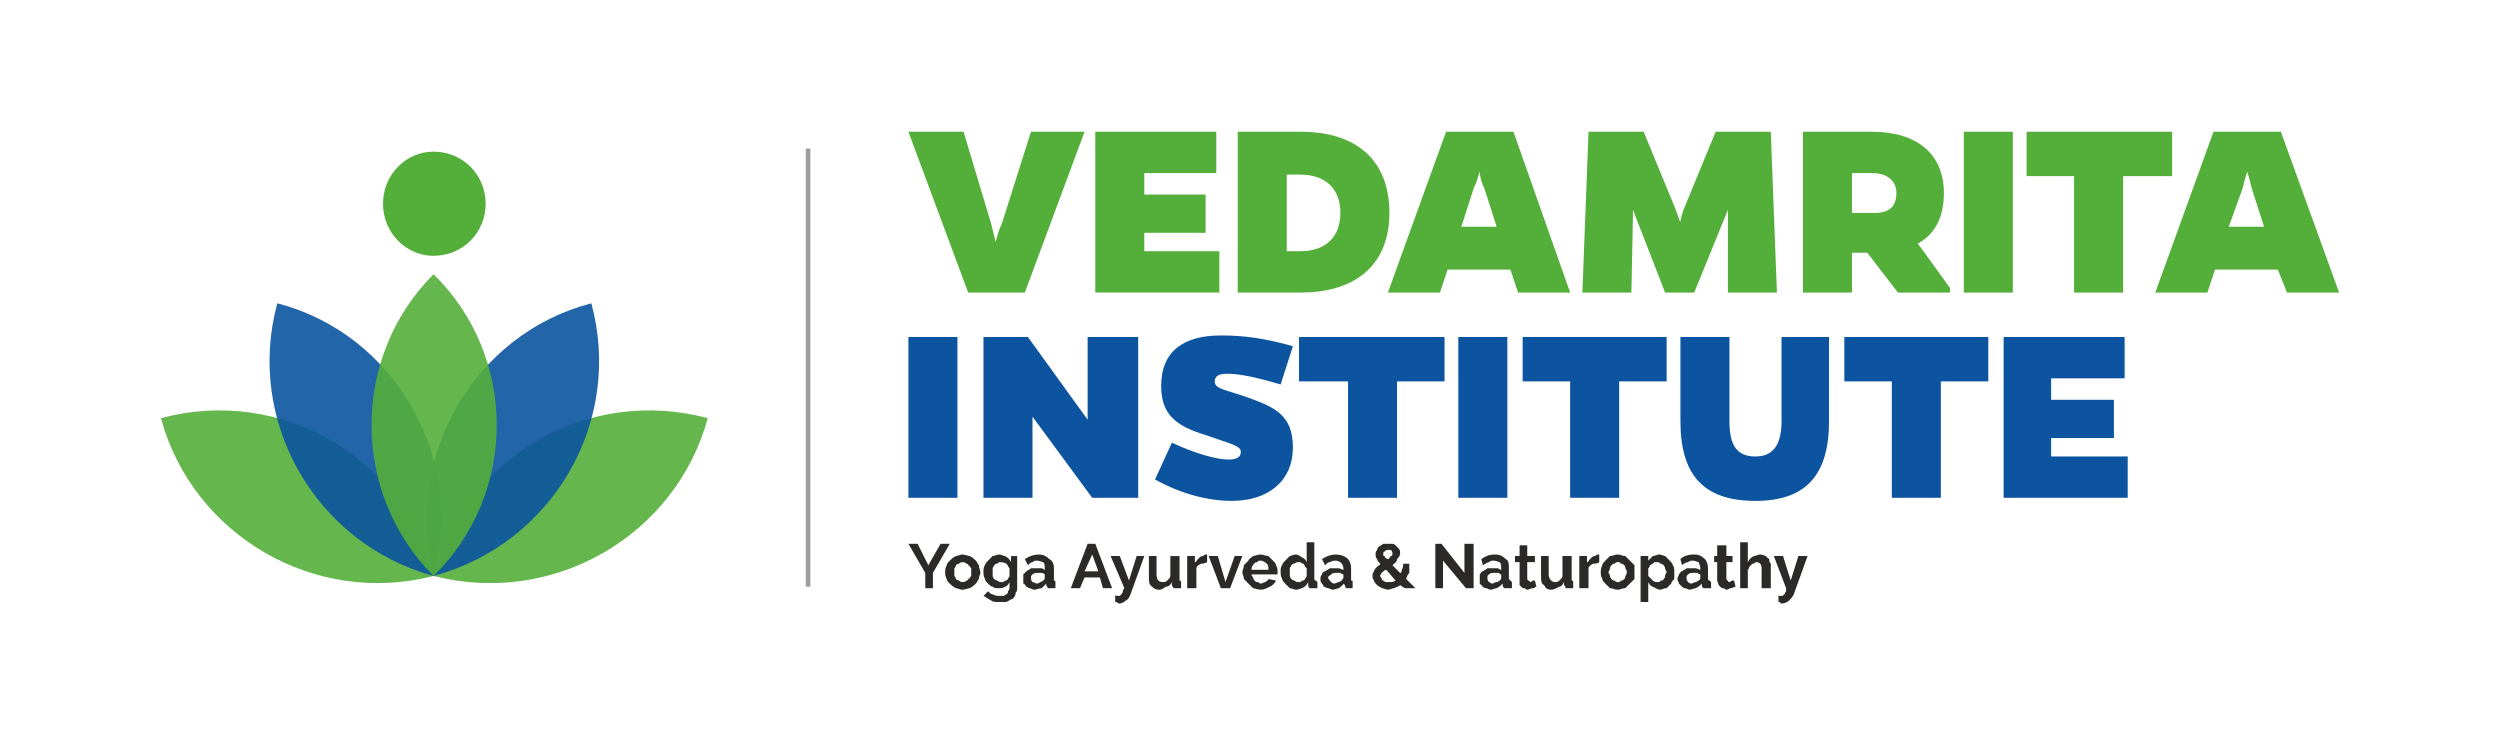
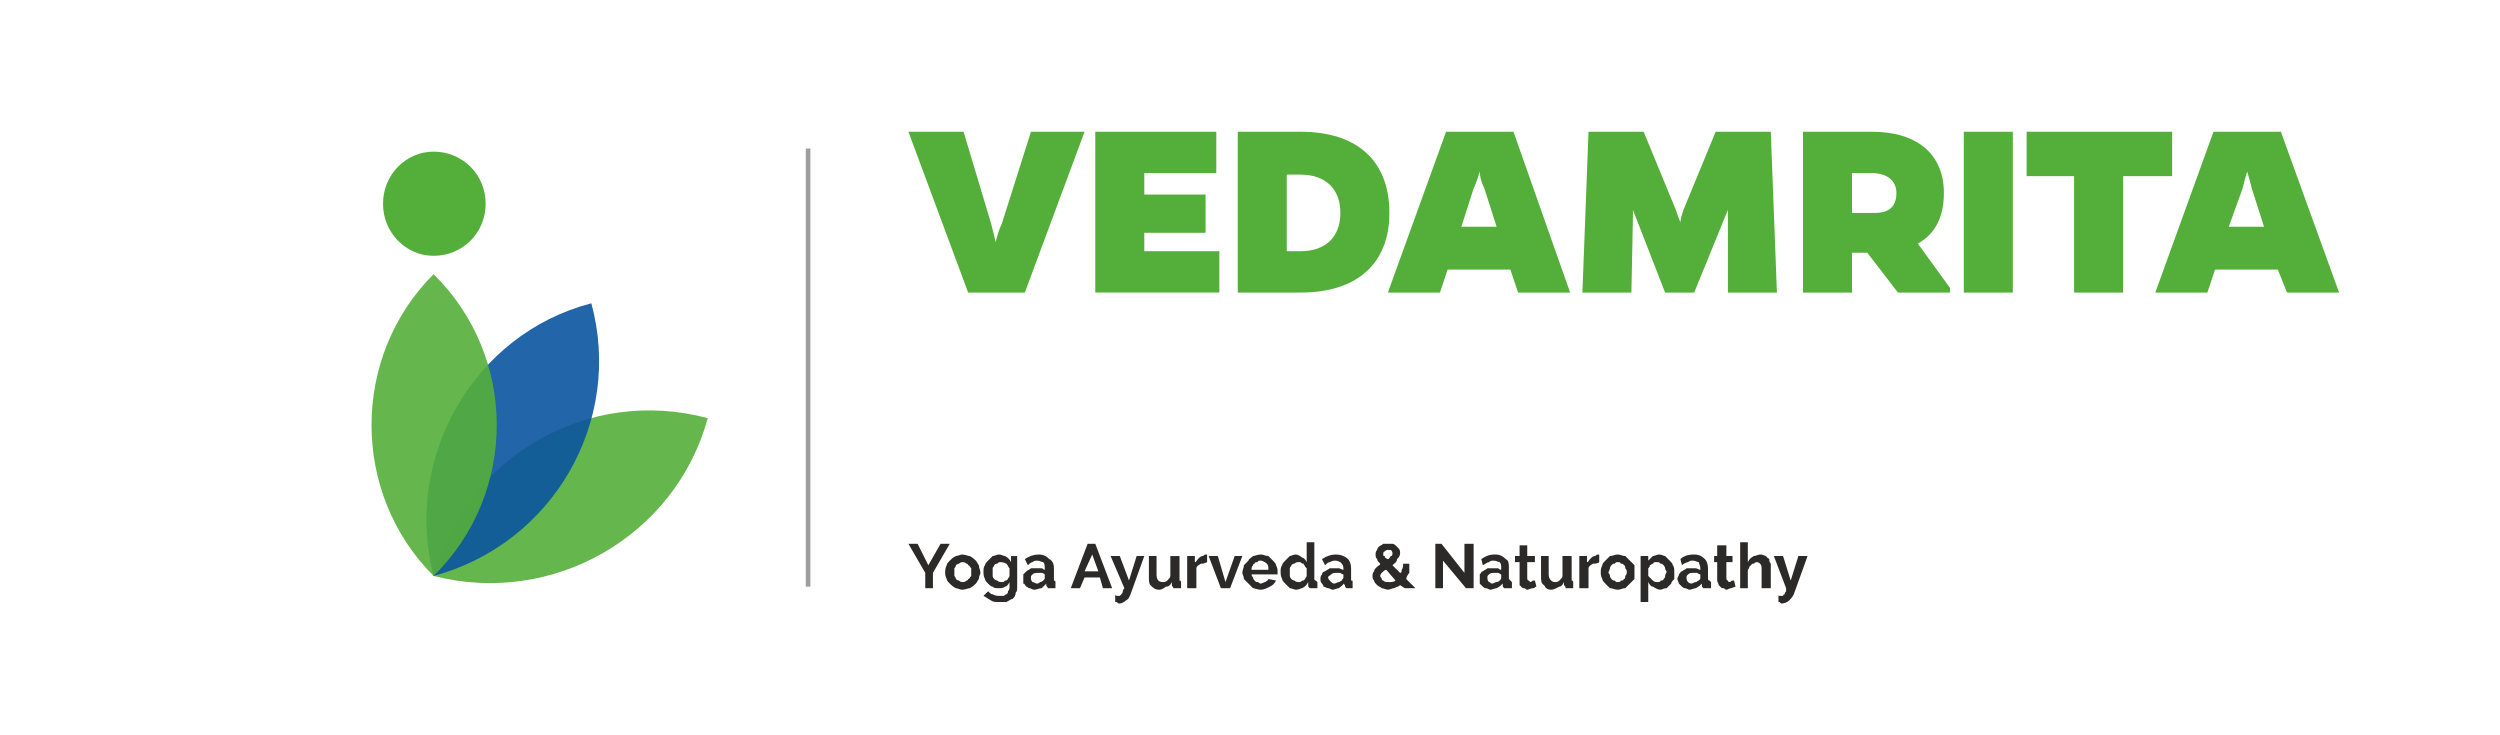
<svg xmlns="http://www.w3.org/2000/svg" xml:space="preserve" width="14.393mm" height="4.233mm" version="1.1" style="shape-rendering:geometricPrecision; text-rendering:geometricPrecision; image-rendering:optimizeQuality; fill-rule:evenodd; clip-rule:evenodd" viewBox="0 0 1632 480">
  <defs>
    <style type="text/css">
   
    .fil7 {fill:none}
    .fil5 {fill:#54AF3A}
    .fil6 {fill:#9D9E9E;fill-rule:nonzero}
    .fil2 {fill:#2B2A29;fill-rule:nonzero}
    .fil0 {fill:#54AF3A;fill-rule:nonzero}
    .fil1 {fill:#0C54A0;fill-rule:nonzero}
    .fil3 {fill:#54AF3A;fill-opacity:0.902}
    .fil4 {fill:#0C54A0;fill-opacity:0.902}
   
  </style>
  </defs>
  <g id="Layer_x0020_1">
    <g id="_2336875043472">
      <g>
        <path class="fil0" d="M669 191l39 -105 -35 0 -19 60c-2,4 -3,8 -4,12 -1,-4 -2,-8 -3,-12l-18 -60 -36 0 39 105 37 0zm127 0l0 -27 -49 0 0 -12 40 0 0 -25 -40 0 0 -14 47 0 0 -27 -79 0 0 105 81 0zm12 -105l0 105 41 0c37,0 58,-19 58,-52 0,-34 -21,-53 -58,-53l-41 0zm32 78l0 -50 9 0c16,0 26,9 26,25 0,16 -10,25 -26,25l-9 0zm105 12l41 0 5 15 34 0 -37 -105 -44 0 -38 105 34 0 5 -15zm32 -28l-23 0 8 -25c2,-4 3,-8 4,-11 0,3 1,7 3,11l8 25zm151 43l32 0 -4 -105 -36 0 -21 51c-1,3 -2,6 -2,8 -1,-2 -2,-5 -3,-8l-21 -51 -36 0 -4 105 32 0 1 -50 0 -4 21 54 19 0 22 -54 0 5 0 49zm49 -105l0 105 32 0 0 -26 10 0 20 26 34 0 0 -3 -21 -29c11,-6 17,-17 17,-33 0,-25 -17,-40 -47,-40l-45 0zm32 53l0 -26 13 0c10,0 16,5 16,13 0,9 -5,13 -14,13l-15 0zm105 52l0 -105 -32 0 0 105 32 0zm104 -76l0 -29 -95 0 0 29 31 0 0 76 32 0 0 -76 32 0zm28 61l41 0 6 15 34 0 -38 -105 -44 0 -38 105 34 0 5 -15zm32 -28l-23 0 9 -25c1,-4 2,-8 3,-11 1,3 2,7 3,11l8 25z" />
-         <path class="fil1" d="M625 325l0 -105 -32 0 0 105 32 0zm118 0l0 -105 -33 0 0 54 -39 -54 -29 0 0 105 32 0 0 -53 39 53 30 0zm101 -99c-18,-5 -31,-7 -47,-7 -24,0 -39,10 -39,33 0,18 9,26 29,32 17,6 23,7 23,11 0,3 -2,5 -8,5 -8,0 -22,-4 -37,-11l-11 24c16,9 34,14 50,14 24,0 40,-13 40,-35 0,-21 -12,-26 -28,-32 -17,-6 -23,-6 -23,-11 0,-3 2,-5 8,-5 8,0 18,2 35,7l8 -25zm99 23l0 -29 -95 0 0 29 32 0 0 76 32 0 0 -76 31 0zm41 76l0 -105 -32 0 0 105 32 0zm104 -76l0 -29 -94 0 0 29 31 0 0 76 32 0 0 -76 31 0zm106 -29l-31 0 0 55c0,16 -6,23 -17,23 -12,0 -17,-7 -17,-23l0 -55 -32 0 0 55c0,35 15,52 49,52 33,0 48,-17 48,-52l0 -55zm104 29l0 -29 -94 0 0 29 31 0 0 76 32 0 0 -76 31 0zm91 76l0 -27 -50 0 0 -12 41 0 0 -25 -41 0 0 -14 48 0 0 -27 -79 0 0 105 81 0z" />
        <path class="fil2" d="M599 355l7 14 8 -14 6 0 -11 19 0 10 -5 0 0 -10 -11 -19 6 0zm29 30c-1,0 -3,-1 -4,-1 -2,-1 -3,-2 -4,-3 -1,-1 -2,-2 -2,-3 -1,-2 -1,-3 -1,-4 0,-2 0,-3 1,-5 0,-1 1,-2 2,-3 1,-1 2,-2 4,-3 1,0 3,-1 4,-1 2,0 4,1 5,1 2,1 3,2 4,3 1,1 1,2 2,3 0,2 1,3 1,5 0,1 -1,2 -1,4 -1,1 -1,2 -2,3 -1,1 -2,2 -4,3 -1,0 -3,1 -5,1zm-5 -11c0,0 0,1 0,2 1,1 1,2 1,2 1,1 2,1 2,1 1,1 2,1 2,1 1,0 2,0 3,-1 0,0 1,0 1,-1 1,0 1,-1 2,-2 0,-1 0,-2 0,-3 0,0 0,-1 0,-2 -1,-1 -1,-2 -2,-2 0,-1 -1,-1 -1,-1 -1,-1 -2,-1 -3,-1 0,0 -1,0 -2,1 0,0 -1,0 -2,1 0,0 0,1 -1,2 0,1 0,2 0,3zm29 10c-2,0 -3,0 -4,-1 -1,0 -2,-1 -3,-2 -1,-1 -2,-2 -2,-3 -1,-2 -1,-3 -1,-5 0,-1 0,-3 1,-4 0,-1 1,-2 2,-3 1,-1 2,-2 3,-3 1,0 3,-1 4,-1 2,0 3,1 4,1 2,1 3,2 4,4l0 -4 4 0 0 20c0,2 0,3 -1,4 0,2 -1,3 -2,4 -1,0 -2,1 -4,2 -1,0 -3,0 -5,0 -2,0 -4,0 -5,-1 -2,-1 -3,-2 -5,-3l3 -3c1,1 2,2 3,2 2,1 3,1 4,1 1,0 2,0 3,0 1,0 1,-1 2,-1 1,-1 1,-1 1,-2 1,-1 1,-2 1,-3l0 -3c-1,2 -2,3 -3,3 -1,1 -3,1 -4,1zm2 -4c0,0 1,0 1,0 1,-1 1,-1 2,-1 0,0 1,-1 1,-1 0,-1 1,-1 1,-2l0 -5c-1,-1 -1,-2 -2,-3 -2,-1 -3,-1 -4,-1 -1,0 -1,0 -2,1 -1,0 -1,0 -2,1 0,1 -1,1 -1,2 0,1 0,2 0,3 0,1 0,1 0,2 0,1 1,2 1,2 1,1 2,1 2,1 1,1 2,1 3,1zm21 5c-1,0 -2,-1 -3,-1 -1,0 -1,-1 -2,-1 -1,-1 -1,-2 -2,-2 0,-1 0,-2 0,-3 0,-1 0,-2 0,-3 1,-1 2,-2 2,-2 1,-1 2,-1 3,-2 1,0 3,0 4,0 1,0 2,0 3,0 1,0 1,1 2,1l0 -1c0,-2 0,-3 -1,-4 -1,0 -2,-1 -4,-1 -1,0 -2,0 -3,1 -1,0 -2,1 -3,2l-2 -4c3,-2 6,-3 9,-3 3,0 5,1 7,3 2,1 3,3 3,6l0 7c0,0 0,1 0,1 0,0 1,0 1,1l0 4c-1,0 -2,0 -2,0 -1,0 -2,0 -3,0 0,-1 -1,-1 -1,-2l0 -1c-1,1 -2,2 -3,3 -2,0 -3,1 -5,1zm2 -4c1,0 2,-1 2,-1 1,0 2,-1 2,-1 1,-1 1,-1 1,-2l0 -2c0,0 -1,-1 -2,-1 -1,0 -1,0 -2,0 -2,0 -3,0 -4,1 -1,1 -1,1 -1,2 0,1 0,2 1,3 1,0 2,1 3,1zm33 -26l5 0 11 29 -6 0 -2 -7 -10 0 -3 7 -6 0 11 -29zm7 18l-4 -11 -5 11 9 0zm11 15c0,1 1,1 1,1 1,0 1,0 1,0 1,0 1,0 1,0 1,-1 1,-1 1,-1 0,0 1,-1 1,-2 0,0 0,-1 1,-2l-9 -21 6 0 6 16 5 -16 5 0 -9 25c-1,2 -1,3 -3,4 -1,1 -3,2 -4,2 -1,0 -1,0 -2,-1 0,0 -1,0 -1,0l0 -5zm29 -3c-3,0 -4,-1 -6,-3 -1,-1 -1,-3 -1,-6l0 -13 5 0 0 12c0,3 1,5 4,5 1,0 2,0 3,-1 1,-1 2,-2 2,-3l0 -13 6 0 0 15c0,0 0,1 0,1 0,0 1,0 1,1l0 4c0,0 -1,0 -1,0 -1,0 -1,0 -1,0 -1,0 -2,0 -3,0 0,-1 -1,-1 -1,-2l0 -2c-1,2 -2,3 -4,3 -1,1 -3,2 -4,2zm31 -18c-2,1 -3,1 -4,1 -2,1 -3,2 -3,3l0 13 -6 0 0 -21 5 0 0 4c1,0 1,-1 2,-2 0,0 1,-1 1,-1 1,-1 2,-1 2,-1 1,0 1,-1 2,-1 0,0 0,0 1,0 0,0 0,0 0,0l0 5zm9 17l-8 -21 6 0 5 17 6 -17 5 0 -8 21 -6 0zm26 1c-2,0 -4,-1 -5,-1 -1,-1 -2,-2 -3,-3 -1,-1 -2,-2 -3,-3 0,-2 -1,-3 -1,-4 0,-2 1,-3 1,-5 1,-1 2,-2 3,-3 0,-1 2,-2 3,-3 1,0 3,-1 5,-1 2,0 3,1 5,1 1,1 2,2 3,3 1,1 2,2 2,3 1,2 1,3 1,4 0,1 0,1 0,1 0,1 0,1 0,1l-17 0c0,1 1,2 1,2 0,1 1,2 1,2 1,1 1,1 2,1 1,0 1,1 2,1 1,0 2,-1 3,-1 1,-1 2,-1 2,-2l5 1c-1,2 -2,3 -4,4 -2,1 -4,2 -6,2zm5 -13c0,-2 0,-3 -1,-4 -1,-1 -3,-2 -4,-2 -1,0 -2,0 -2,1 -1,0 -2,0 -2,1 -1,0 -1,1 -1,1 -1,1 -1,2 -1,3l11 0zm18 13c-1,0 -3,-1 -4,-1 -1,-1 -2,-2 -3,-3 -1,-1 -2,-2 -2,-3 -1,-2 -1,-3 -1,-5 0,-1 0,-3 1,-4 0,-1 1,-2 2,-3 1,-1 2,-2 3,-3 1,0 2,-1 4,-1 1,0 3,1 4,2 1,0 2,1 3,3l0 -13 5 0 0 24c0,0 0,1 1,1 0,0 0,0 1,1l0 4c-1,0 -2,0 -3,0 -1,0 -2,0 -2,0 -1,-1 -1,-1 -1,-2l0 -2c-1,2 -2,3 -4,4 -1,0 -2,1 -4,1zm2 -5c0,0 1,0 1,0 1,-1 1,-1 2,-1 0,0 1,-1 1,-1 0,-1 1,-1 1,-2l0 -5c0,0 -1,-1 -1,-1 0,-1 -1,-1 -1,-2 -1,0 -1,0 -2,-1 -1,0 -1,0 -2,0 0,0 -1,0 -2,1 -1,0 -1,0 -2,1 0,1 -1,1 -1,2 0,1 0,2 0,3 0,0 0,1 0,2 0,1 1,2 1,2 1,1 2,1 2,1 1,1 2,1 3,1zm22 5c-1,0 -2,-1 -3,-1 -1,0 -2,-1 -3,-1 0,-1 -1,-2 -1,-2 -1,-1 -1,-2 -1,-3 0,-1 0,-2 1,-3 0,-1 1,-2 2,-2 1,-1 2,-1 3,-2 1,0 2,0 3,0 1,0 2,0 3,0 1,0 2,1 3,1l0 -1c0,-2 -1,-3 -2,-4 0,0 -2,-1 -3,-1 -1,0 -2,0 -4,1 -1,0 -2,1 -3,2l-2 -4c3,-2 6,-3 9,-3 3,0 6,1 8,3 1,1 2,3 2,6l0 7c0,0 0,1 0,1 1,0 1,0 1,1l0 4c0,0 -1,0 -2,0 -1,0 -2,0 -2,0 -1,-1 -1,-1 -1,-2l-1 -1c0,1 -2,2 -3,3 -1,0 -3,1 -4,1zm1 -4c1,0 2,-1 3,-1 1,0 1,-1 2,-1 0,-1 1,-1 1,-2l0 -2c-1,0 -2,-1 -2,-1 -1,0 -2,0 -3,0 -1,0 -2,0 -3,1 -1,1 -2,1 -2,2 0,1 1,2 2,3 0,0 1,1 2,1zm46 3l-3 -2c-1,1 -2,1 -4,2 -1,0 -3,1 -4,1 -1,0 -3,-1 -4,-1 -1,-1 -2,-1 -3,-2 -1,-1 -2,-2 -2,-3 -1,-1 -1,-2 -1,-3 0,-1 0,-2 1,-3 0,0 0,-1 1,-2 0,0 1,-1 1,-1 1,-1 2,-1 2,-2 -1,-1 -2,-2 -2,-3 -1,-1 -1,-2 -1,-3 0,-1 0,-2 1,-3 0,-1 1,-2 1,-2 1,-1 2,-1 3,-2 1,0 2,0 3,0 1,0 2,0 3,0 1,0 2,1 2,1 1,1 2,2 2,2 1,1 1,2 1,3 0,2 -1,3 -2,4 0,2 -2,3 -3,4l5 5c1,0 1,-1 1,-2 1,-1 1,-3 1,-4l4 0c0,2 0,4 0,6 -1,1 -2,3 -2,4l6 6 -7 0zm-10 -4c1,0 3,0 4,-1l-6 -7c-1,0 -2,1 -3,2 0,0 -1,1 -1,2 0,1 1,1 1,2 0,0 0,1 1,1 0,0 1,1 2,1 0,0 1,0 2,0zm-4 -18c0,0 0,0 0,0 0,1 0,1 1,1 0,0 0,1 0,1 1,0 1,1 2,1 1,0 1,-1 2,-2 1,0 1,-1 1,-2 0,0 0,-1 -1,-2 0,0 -1,0 -2,0 -1,0 -1,0 -2,1 -1,0 -1,1 -1,2zm39 4l0 18 -5 0 0 -29 4 0 15 19 0 -19 6 0 0 29 -5 0 -15 -18zm31 19c-1,0 -2,-1 -3,-1 -1,0 -2,-1 -2,-1 -1,-1 -2,-2 -2,-2 0,-1 0,-2 0,-3 0,-1 0,-2 0,-3 1,-1 1,-2 2,-2 1,-1 2,-1 3,-2 1,0 2,0 4,0 1,0 2,0 3,0 0,0 1,1 2,1l0 -1c0,-2 0,-3 -1,-4 -1,0 -2,-1 -4,-1 -1,0 -2,0 -3,1 -1,0 -2,1 -4,2l-1 -4c3,-2 5,-3 9,-3 3,0 5,1 7,3 2,1 2,3 2,6l0 7c0,0 1,1 1,1 0,0 0,0 1,1l0 4c-1,0 -2,0 -3,0 -1,0 -2,0 -2,0 -1,-1 -1,-1 -1,-2l0 -1c-1,1 -2,2 -4,3 -1,0 -3,1 -4,1zm1 -4c1,0 2,-1 3,-1 1,0 2,-1 2,-1 1,-1 1,-1 1,-2l0 -2c-1,0 -1,-1 -2,-1 -1,0 -2,0 -2,0 -2,0 -3,0 -4,1 -1,1 -1,1 -1,2 0,1 0,2 1,3 1,0 1,1 2,1zm29 2c-1,0 -1,1 -2,1 -2,0 -3,1 -4,1 -1,0 -1,-1 -2,-1 -1,0 -1,0 -2,-1 0,0 -1,-1 -1,-1 0,-1 0,-2 0,-3l0 -12 -3 0 0 -4 3 0 0 -7 5 0 0 7 5 0 0 4 -5 0 0 10c0,1 0,2 1,2 0,0 1,1 1,1 1,0 1,-1 2,-1 0,0 1,0 1,0l1 4zm10 2c-3,0 -4,-1 -5,-3 -2,-1 -2,-3 -2,-6l0 -13 5 0 0 12c0,3 2,5 4,5 1,0 2,0 3,-1 1,-1 2,-2 2,-3l0 -13 6 0 0 15c0,0 0,1 0,1 0,0 1,0 1,1l0 4c0,0 -1,0 -1,0 0,0 -1,0 -1,0 -1,0 -2,0 -3,0 0,-1 0,-1 -1,-2l0 -2c-1,2 -2,3 -3,3 -2,1 -4,2 -5,2zm31 -18c-1,1 -3,1 -4,1 -2,1 -3,2 -3,3l0 13 -6 0 0 -21 5 0 0 4c1,0 1,-1 2,-2 0,0 1,-1 1,-1 1,-1 2,-1 2,-1 1,0 1,-1 2,-1 0,0 1,0 1,0 0,0 0,0 0,0l0 5zm12 18c-2,0 -3,-1 -5,-1 -1,-1 -2,-2 -3,-3 -1,-1 -2,-2 -2,-3 -1,-2 -1,-3 -1,-4 0,-2 0,-3 1,-5 0,-1 1,-2 2,-3 1,-1 2,-2 3,-3 2,0 3,-1 5,-1 2,0 3,1 5,1 1,1 2,2 3,3 1,1 2,2 3,3 0,2 0,3 0,5 0,1 0,2 0,4 -1,1 -2,2 -3,3 -1,1 -2,2 -3,3 -2,0 -3,1 -5,1zm-6 -11c0,0 1,1 1,2 0,1 1,2 1,2 1,1 1,1 2,1 1,1 1,1 2,1 1,0 2,0 2,-1 1,0 2,0 2,-1 1,0 1,-1 1,-2 1,-1 1,-2 1,-3 0,0 0,-1 -1,-2 0,-1 0,-2 -1,-2 0,-1 -1,-1 -2,-1 0,-1 -1,-1 -2,-1 -1,0 -1,0 -2,1 -1,0 -1,0 -2,1 0,0 -1,1 -1,2 0,1 -1,2 -1,3zm34 11c-2,0 -3,-1 -5,-2 -1,0 -2,-1 -3,-3l0 13 -5 0 0 -30 5 0 0 3c1,-1 2,-2 3,-3 1,0 3,-1 4,-1 2,0 3,1 4,1 1,1 2,2 3,3 1,1 2,2 2,3 1,1 1,3 1,4 0,2 0,3 0,5 -1,1 -2,2 -2,3 -1,1 -2,2 -3,3 -2,0 -3,1 -4,1zm-2 -5c1,0 2,0 2,-1 1,0 2,0 2,-1 1,-1 1,-1 1,-2 0,-1 1,-2 1,-3 0,0 -1,-1 -1,-2 0,-1 -1,-2 -1,-2 -1,-1 -1,-1 -2,-1 -1,-1 -1,-1 -2,-1 -1,0 -1,0 -2,0 0,0 -1,1 -1,1 -1,0 -1,1 -2,1 0,1 0,1 -1,2l0 5c1,1 2,2 3,3 1,1 2,1 3,1zm21 5c-1,0 -2,-1 -3,-1 -1,0 -2,-1 -2,-1 -1,-1 -2,-2 -2,-2 0,-1 -1,-2 -1,-3 0,-1 1,-2 1,-3 1,-1 1,-2 2,-2 1,-1 2,-1 3,-2 1,0 2,0 4,0 1,0 1,0 2,0 1,0 2,1 3,1l0 -1c0,-2 -1,-3 -1,-4 -1,0 -2,-1 -4,-1 -1,0 -2,0 -3,1 -1,0 -3,1 -4,2l-1 -4c2,-2 5,-3 9,-3 3,0 5,1 7,3 1,1 2,3 2,6l0 7c0,0 0,1 1,1 0,0 0,0 1,1l0 4c-1,0 -2,0 -3,0 -1,0 -2,0 -2,0 -1,-1 -1,-1 -1,-2l0 -1c-1,1 -2,2 -4,3 -1,0 -3,1 -4,1zm1 -4c1,0 2,-1 3,-1 1,0 1,-1 2,-1 1,-1 1,-1 1,-2l0 -2c-1,0 -2,-1 -2,-1 -1,0 -2,0 -3,0 -1,0 -2,0 -3,1 -1,1 -1,1 -1,2 0,1 0,2 1,3 0,0 1,1 2,1zm29 2c-1,0 -2,1 -3,1 -1,0 -2,1 -3,1 -1,0 -1,-1 -2,-1 -1,0 -1,0 -2,-1 0,0 -1,-1 -1,-1 0,-1 -1,-2 -1,-3l0 -12 -2 0 0 -4 2 0 0 -7 6 0 0 7 4 0 0 4 -4 0 0 10c0,1 0,2 1,2 0,0 0,1 1,1 1,0 1,-1 2,-1 0,0 1,0 1,0l1 4zm23 1l-6 0 0 -12c0,-2 0,-3 -1,-4 0,0 -1,-1 -2,-1 -1,0 -1,0 -2,1 0,0 -1,0 -1,0 -1,1 -1,1 -2,2 0,0 0,1 -1,2l0 12 -5 0 0 -30 5 0 0 13c1,-2 2,-3 4,-4 1,0 3,-1 4,-1 2,0 3,1 4,1 0,1 1,1 2,2 0,1 0,2 1,3 0,1 0,2 0,3l0 13zm5 4c0,1 0,1 1,1 0,0 1,0 1,0 0,0 1,0 1,0 0,-1 1,-1 1,-1 0,0 0,-1 1,-2 0,0 0,-1 0,-2l-8 -21 6 0 5 16 5 -16 6 0 -9 25c-1,2 -2,3 -3,4 -1,1 -3,2 -5,2 0,0 -1,0 -1,-1 0,0 -1,0 -1,0l0 -5z" />
      </g>
      <g>
-         <path class="fil3" d="M105 273l0 0c78,-21 158,25 178,103l0 0 0 0c-77,20 -157,-26 -178,-103l0 0z" />
        <path class="fil3" d="M462 273l0 0c-21,77 -101,123 -179,103l0 0 0 0c21,-78 101,-124 179,-103l0 0z" />
-         <path class="fil4" d="M181 198l0 0c77,20 123,101 102,178l0 0 0 0c-77,-21 -123,-101 -102,-178l0 0z" />
        <path class="fil4" d="M386 198l0 0c21,77 -25,157 -103,178l0 0 0 0c-20,-77 26,-158 103,-178l0 0z" />
        <path class="fil3" d="M283 179l0 0c55,54 55,143 0,197l0 0 0 0c-54,-54 -54,-143 0,-197l0 0z" />
        <path class="fil5" d="M283 99c19,0 34,15 34,34 0,19 -15,34 -34,34 -18,0 -33,-15 -33,-34 0,-19 15,-34 33,-34z" />
      </g>
      <polygon class="fil6" points="529,97 529,383 526,383 526,97 " />
    </g>
    <rect class="fil7" width="1632" height="480" />
  </g>
</svg>